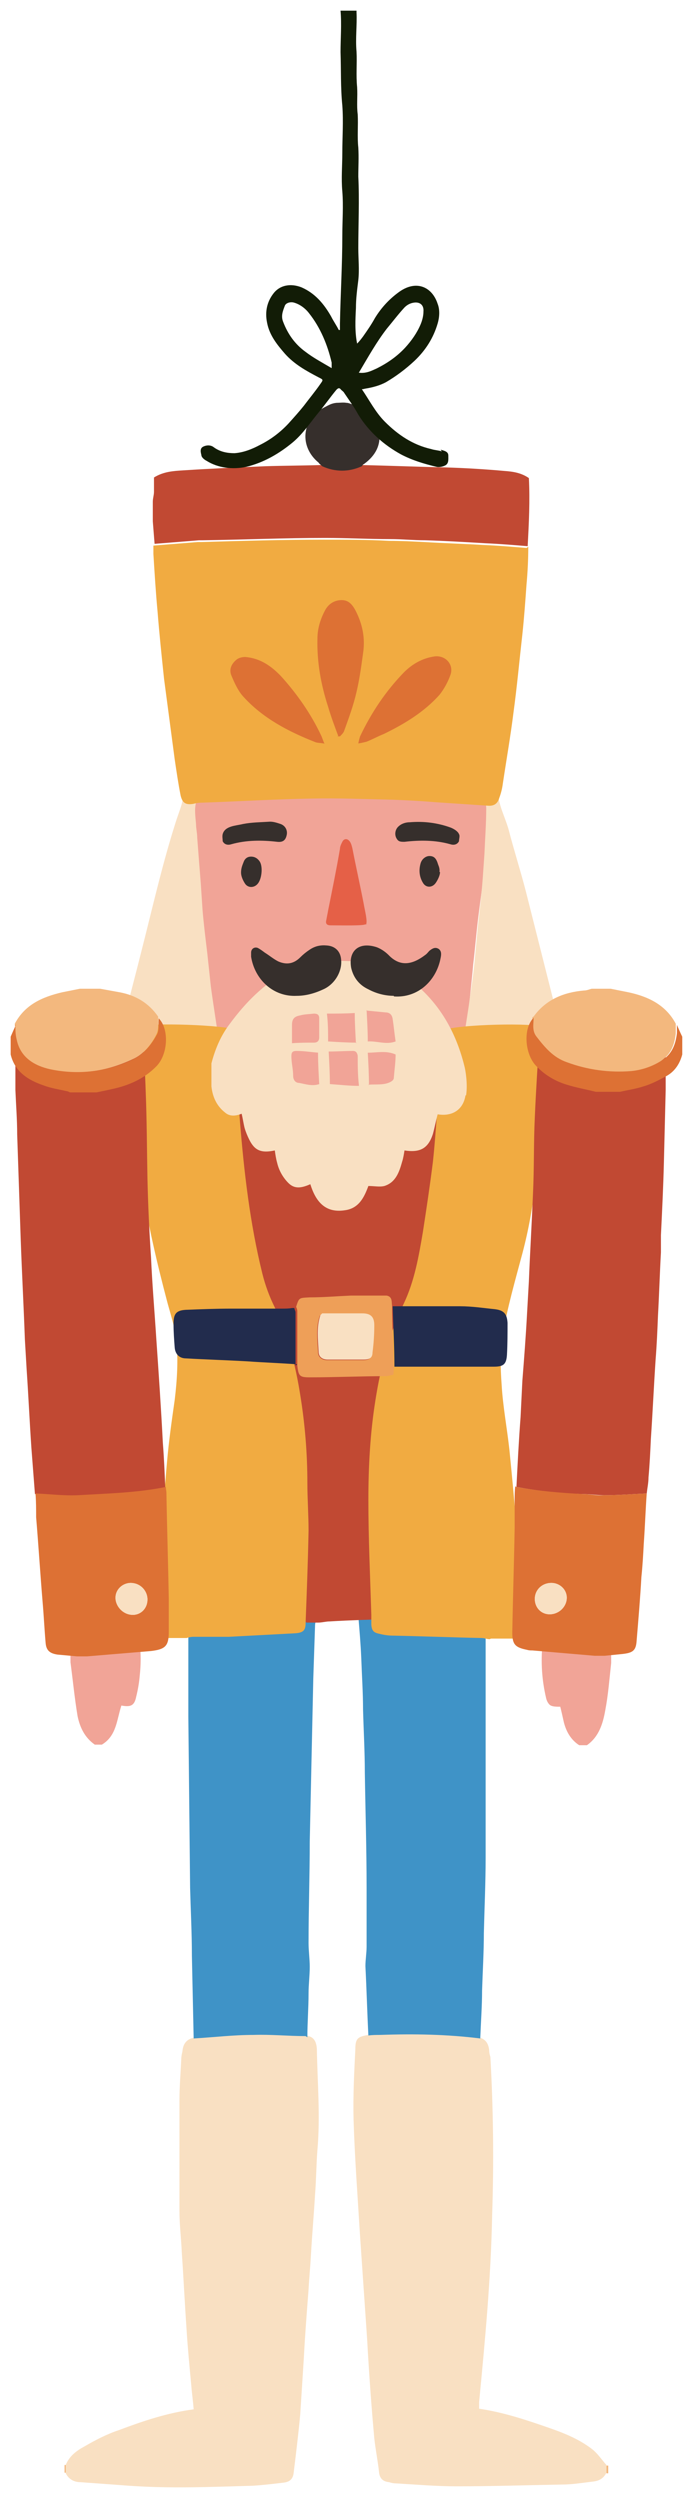
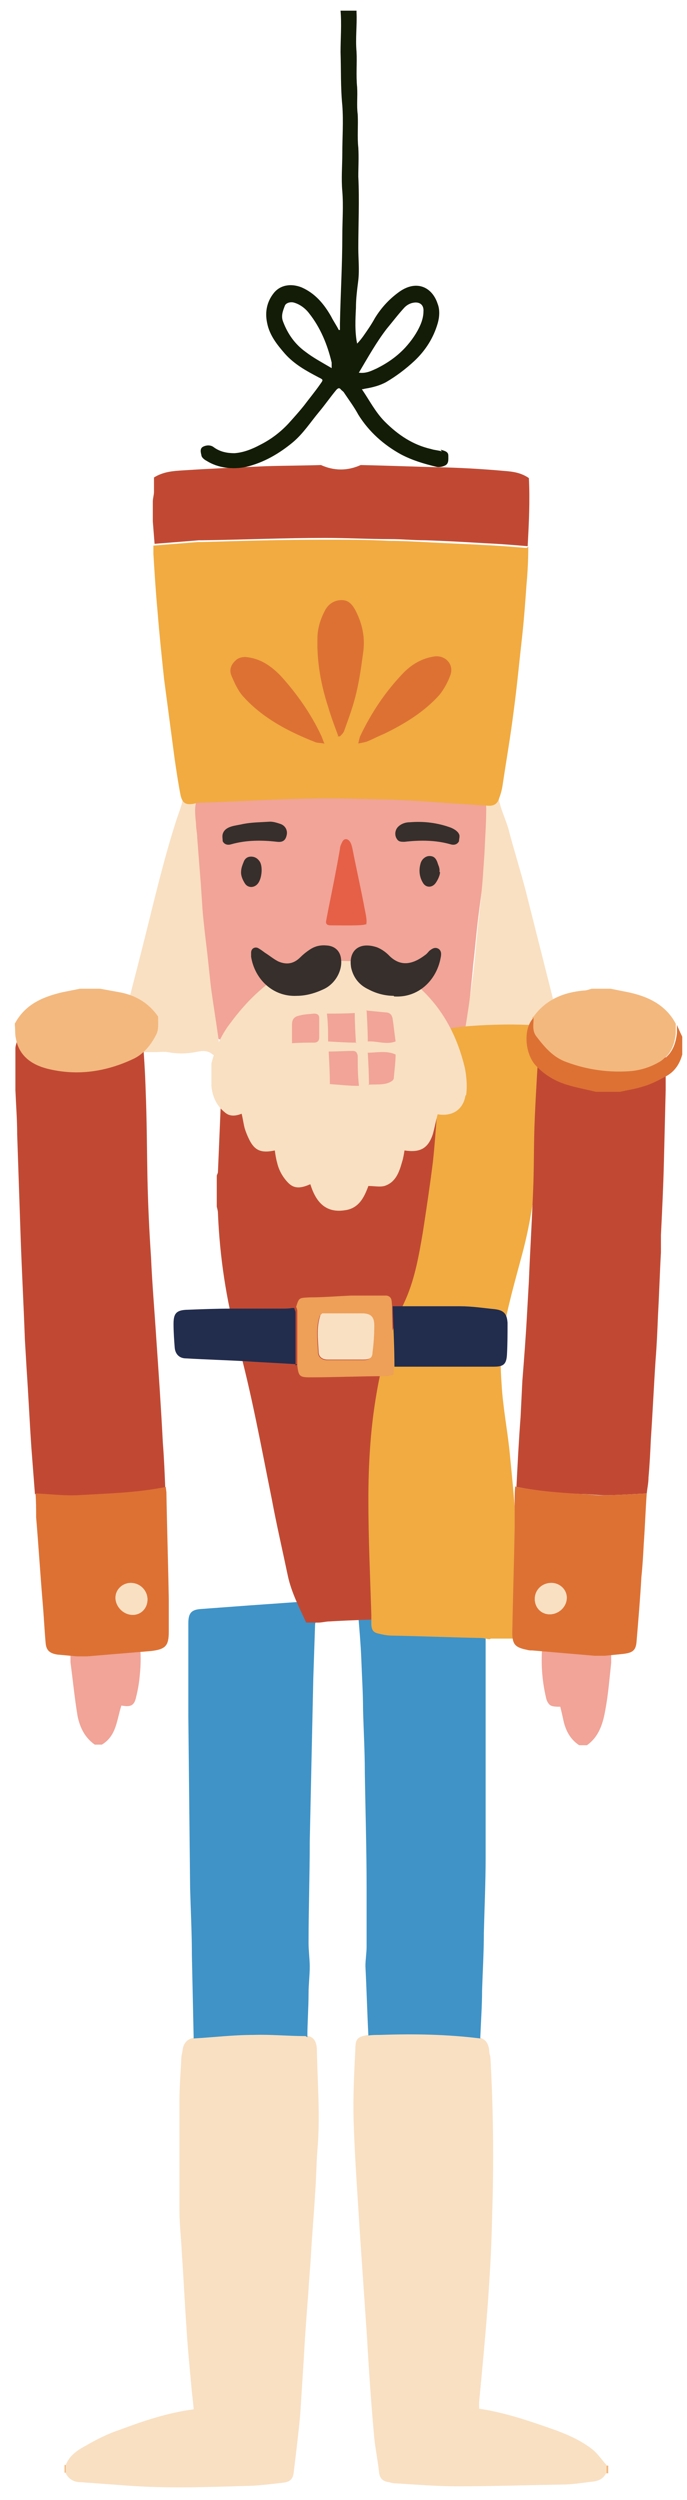
<svg xmlns="http://www.w3.org/2000/svg" id="Ebene_1" width="116" height="422" version="1.1" viewBox="0 0 116 422">
  <defs>
    <style>
      .st0 {
        fill: #dd7134;
      }

      .st1 {
        fill: #ee9f58;
      }

      .st2 {
        fill: #f3b87e;
      }

      .st3 {
        fill: #121c06;
      }

      .st4 {
        fill: #f1ab41;
      }

      .st5 {
        fill: #e56047;
      }

      .st6 {
        fill: #d88239;
      }

      .st7 {
        fill: #c14933;
      }

      .st8 {
        fill: #f1a497;
      }

      .st9 {
        fill: #362f2c;
      }

      .st10 {
        fill: #f9e0c2;
      }

      .st11 {
        fill: #222c4d;
      }

      .st12 {
        fill: #3f93c7;
      }
    </style>
  </defs>
  <path class="st8" d="M58.1,131.7h7.3c1.8,0,3.6.2,5.4.2,3.5,0,7.1,0,10.5.6,1.9.4,2.3.7,2.1,2.7-.2,2.6-.7,5.2-1.1,7.9-.5,4.1-1.1,8.1-1.6,12.2-.3,2.5-.5,5-.8,7.5-.2,2.4-.5,4.8-.7,7.2-.1,1.2-.2,2.3-.2,3.5,0,1.3-.8,2-1.8,2.3-1.1.3-2.3.6-3.4.6-6,0-12.1-.1-18.1-.2-4.3,0-8.5,0-12.8-.1-1.6,0-3.3-.2-4.9-.4-1.4-.2-1.7-.7-1.8-2-.2-2.4-.4-4.7-.7-7.1-.5-4.2-1.1-8.3-1.7-12.5-.6-5.1-1.2-10.1-1.8-15.2-.1-1-.3-2.1-.5-3.1v-2.3c.8-.5,1.8-.7,2.8-.6.4,0,.9,0,1.3,0,3-.3,6-.5,8.9-.8.6,0,1.2-.2,1.8-.2h4.1c.9,0,1.9.3,2.8.2,1.6,0,3.2-.2,4.7-.2Z" />
  <path class="st10" d="M21.5,177.4c-.2.5-.5,1-.7,1.4-1.4.1-1.7-.1-1.3-1.4,1.7-6.4,3.4-12.9,5-19.3,1.6-6.4,3.1-12.8,5.1-19.1.3-1,.7-2,1-3,.2-.6.3-1.3.3-2,0-.7,0-1.3,0-2.2.5,0,1-.2,1.5-.3.5,1.4,1.1,2.5.7,4-.3,1.1-.1,2.4,0,3.6,0,.8.2,1.5.2,2.3.2,2.6.4,5.2.6,7.7.1,1.5.2,3,.3,4.5.2,2.4.5,4.8.8,7.3.2,1.9.4,3.7.6,5.6.4,3,.9,6,1.3,8.9.1.8.1,1.6.2,2.6-.5,0-1,.2-1.2,0-.9-.8-1.9-.6-2.9-.4-1.6.3-3.1.3-4.7,0-.7-.1-1.4,0-2.2,0-1.5,0-3,0-4.6-.1h0Z" />
  <path class="st10" d="M82.6,131.8c.9-.2,1.6-.1,1.5.8-.3,2.7,1.1,5,1.8,7.5.9,3.5,2,6.9,2.9,10.4,1.8,7.1,3.6,14.3,5.4,21.4.5,1.9,1,3.8,1.5,5.7.3,1.1,0,1.3-1.4,1.2-.2-.5-.5-1-.7-1.5-2.5.2-5,.4-7.6.5-1.2,0-2.5-.2-3.7-.2-1,0-2.1-.5-3,.4-.2.2-.6,0-1.2,0,0-.9,0-1.8.2-2.6.3-2.2.7-4.4,1-6.7.3-2,.6-4.1.8-6.1.2-2.1.4-4.3.6-6.4.3-2.6.6-5.2.8-7.8.1-1.4.2-2.9.3-4.3.1-2.5.3-5.1.3-7.6,0-1.1-.5-2.3,0-3.4.2-.4.3-.9.5-1.3Z" />
  <path class="st2" d="M10.9,416.1c0,0,.2,0,.3,0v1.3c0,0-.2,0-.3,0v-1.5Z" />
  <path class="st2" d="M102.7,417.5c0,0-.2,0-.3,0v-1.3c0,0,.2,0,.3,0v1.5Z" />
  <path class="st10" d="M11.1,417.4v-1.3c.6-1.5,1.8-2.4,3.1-3.1,1.9-1.1,3.8-2.1,5.9-2.8,4-1.5,8.1-2.9,12.6-3.5-.1-1.4-.3-2.7-.4-4-.3-3.2-.6-6.3-.8-9.5-.3-4.3-.5-8.6-.8-12.9-.1-2.4-.4-4.7-.4-7.1,0-6.2,0-12.5,0-18.7,0-2.3.2-4.5.3-6.8,0-.5.1-1,.2-1.4.1-1.2.6-2,1.8-2.3,3.4-.2,6.7-.5,10.1-.6,2.9,0,5.9.1,8.8.2,1.5.1,1.9,1,2,2.2.1,5.7.6,11.4.1,17.1-.2,2.5-.2,5-.4,7.5-.2,3.4-.5,6.8-.7,10.3-.1,1.9-.3,3.9-.4,5.8-.3,3.9-.6,7.7-.8,11.6-.2,3.1-.4,6.3-.6,9.4-.3,3.3-.7,6.5-1.1,9.8-.1,1.2-.7,1.7-1.9,1.8-1.7.2-3.4.4-5,.5-7,.2-13.9.5-20.9,0-2.7-.2-5.5-.4-8.2-.6-1.1,0-2-.5-2.5-1.5h0Z" />
  <path class="st10" d="M102.4,416.1v1.3c-.5,1-1.3,1.4-2.3,1.5-1.7.2-3.5.5-5.2.5-5.9.1-11.9.3-17.8.3-3.4,0-6.9-.3-10.3-.5-.4,0-.8-.1-1.1-.2-1-.1-1.6-.6-1.7-1.7-.2-1.9-.6-3.8-.8-5.7-.5-5.5-.9-11.1-1.2-16.6-.4-5.8-.8-11.7-1.2-17.5-.4-6.6-.9-13.1-1.1-19.7-.1-4,.1-7.9.3-11.9,0-1.8.4-2.1,2.2-2.4.7,0,1.3-.1,2-.1,5.6-.2,11.3-.1,16.9.6,1,.3,1.4,1.1,1.5,2.1,0,.4.1.8.2,1.1.5,8.9.6,17.8.3,26.7-.1,5.3-.4,10.6-.8,15.9-.4,5.2-.9,10.5-1.4,15.7,0,.3,0,.7,0,1.1,4.1.6,8,1.9,12,3.3,2.6.9,5.2,2,7.3,3.7.8.7,1.4,1.6,2.2,2.5h0Z" />
  <path class="st12" d="M51.6,343.7c-2.9,0-5.9-.3-8.8-.2-3.4,0-6.7.4-10.1.6-.1-4.7-.2-9.4-.3-14,0-3.8-.2-7.6-.3-11.4-.1-9.6-.2-19.2-.3-28.9,0-5.3,0-10.5,0-15.8,0-1.7.5-2.3,2.2-2.4,2.7-.2,5.4-.4,8.1-.6,2.8-.2,5.7-.4,8.5-.6,2.2,0,3,1,2.7,3.2,0,.2-.1.5-.1.7-.1,3-.2,6-.3,9-.1,4.6-.2,9.2-.3,13.8-.1,4.6-.2,9.2-.3,13.8,0,5.7-.2,11.4-.2,17.1,0,1.3.2,2.7.2,4,0,1.5-.2,3-.2,4.5,0,2.5-.2,4.9-.2,7.4Z" />
  <path class="st12" d="M81.1,344.1c-5.6-.7-11.2-.8-16.9-.6-.7,0-1.3,0-2,.1-.2-3.9-.3-7.8-.5-11.7,0-1.1.2-2.2.2-3.3,0-3.3,0-6.7,0-10,0-6.5-.2-12.9-.3-19.4,0-3.5-.2-7-.3-10.6,0-2.9-.2-5.8-.3-8.7-.1-2.4-.3-4.7-.5-7.1-.1-1.7.7-2.7,2.4-2.6,2.9.1,5.9.4,8.8.5,1.7.1,3.5.2,5.2.3,1.2,0,2.3.2,3.5.3,1,.1,1.6.8,1.6,1.9,0,.4,0,.8,0,1.2,0,13.1,0,26.1,0,39.2,0,4.2-.2,8.5-.3,12.7,0,3.2-.2,6.5-.3,9.7,0,2.6-.2,5.3-.3,7.9h0Z" />
  <path class="st7" d="M78.7,177.2v2.6c0,.4-.2.8-.3,1.2-.3,3.1-.4,6.3-.9,9.4-.7,5.5-1.5,11-2.5,16.4-1.6,8.3-3,16.5-2.7,25,.2,7.1-1.1,13.9-3.1,20.7-1.3,4.4-3,8.7-3.5,13.3-.2,1.9-.4,3.7-.5,5.6.6.1,1,0,1.3.3.2.1.5.5.5.8,0,.3-.3.6-.5.8-.2.1-.5,0-.7,0-3.4.1-6.8.2-10.1.4-.7,0-1.3.2-2,.2h-2c-1.2-2.6-2.5-5.1-3.1-7.9-.9-4.3-1.9-8.6-2.7-12.9-1.8-8.9-3.4-17.8-5.8-26.6-1.9-7.1-3-14.3-3.3-21.7,0-.4-.1-.7-.2-1.1v-5.2c0-.2.2-.4.2-.7.2-4.8.4-9.5.6-14.3,0-2.1,0-4.2,0-6.2,0-1.7.5-2.2,2.1-2.3,1.1,0,2.2-.2,3.3-.3,7.1-.7,14.1-.1,21.1.4,3.5.3,6.9.5,10.4,0,2.7-.4,3.2-.1,4.4,2.3h0Z" />
-   <path class="st4" d="M27,276.7c0-.5-.3-1-.2-1.5.2-5,.3-10,.5-15.1.2-4.4.5-8.9.9-13.3.3-3.5.8-7,1.3-10.5.4-3.3.6-6.6.3-9.8-.2-2.2-.9-4.3-1.5-6.5-1.8-6.8-3.4-13.6-4.4-20.5-.4-2.4-.5-4.9-.7-7.4-.3-4.9-.6-9.8-.9-14.7,0-1.3,0-2.7,0-4,1.8-.8,13.7-.5,17.1.3,0,.2.2.5.2.8.3,4.9.5,9.7.9,14.6.7,8.7,1.7,17.4,3.8,25.9.5,2,1.2,3.9,2.1,5.7,2.2,4.7,3.5,9.7,4.3,14.8.8,4.9,1.2,9.9,1.2,14.8,0,2.7.2,5.4.2,8.1-.1,5.2-.3,10.4-.5,15.6,0,1.2-.4,1.6-1.7,1.7-3.8.2-7.5.4-11.3.6-2,0-4,0-6,0-.4,0-.7.1-1.1.2h-4.6Z" />
  <path class="st4" d="M82.7,276.7c-.5,0-.9-.2-1.4-.2-5-.1-10-.3-14.9-.4-.8,0-1.5-.1-2.3-.3-1-.2-1.3-.5-1.4-1.5,0-.6,0-1.2,0-1.7-.2-6.5-.5-12.9-.5-19.4,0-5.6.3-11.3,1.2-16.9.9-5.7,2.3-11.1,4.8-16.3,1.8-3.8,2.5-7.9,3.2-12,.6-3.9,1.2-7.9,1.7-11.9.3-2.8.5-5.6.7-8.4.3-3.5.5-7,.8-10.5,0-1.1.1-2.2.2-3.3,2.6-1,15.4-1.3,17.3-.5,0,1.3,0,2.6,0,4-.2,3.4-.4,6.7-.6,10.1-.5,8.1-1.2,16.2-3.3,24.1-1.2,4.5-2.5,9-3.3,13.6-.5,2.8-.4,5.7-.2,8.5.2,3.6.9,7.3,1.3,10.9.4,4,.8,8.1,1.1,12.1.2,3.4.3,6.8.4,10.1,0,2.8.2,5.6.2,8.4,0,.5-.2.9-.2,1.4h-4.6,0Z" />
  <path class="st8" d="M97.8,294.6c-1.4-.9-2.2-2.3-2.6-3.9-.2-.9-.4-1.8-.6-2.6-.6,0-1.2,0-1.6-.2-.4-.2-.7-.8-.8-1.3-.7-3-.9-6-.6-9.2.7-.1,1.4-.4,2.1-.4,2.1.1,4.2.3,6.3.5.4,0,.8.1,1.1.2,0,0,.2-.1.2-.2,0-.5.1-1.2.9-1.1,1,.1,1,.9,1,1.7,0,.9,0,1.8,0,2.6-.3,2.7-.5,5.4-1,8-.4,2.3-1.1,4.5-3.1,5.9h-1.2,0Z" />
  <path class="st8" d="M12.1,278c0,0,0-.2,0-.3,0-.7.2-1.4.9-1.4.4,0,.7.7,1.3,1.2,2.2-.2,4.7-.5,7.2-.7.6,0,1.3.2,2.1.4.2,2,.2,3.8,0,5.6-.1,1.2-.3,2.4-.6,3.6-.3,1.5-.9,1.8-2.5,1.5-.8,2.4-.8,5.1-3.3,6.6h-1.2c-1.7-1.2-2.5-2.9-2.9-4.8-.5-3-.8-6.1-1.2-9.1,0-.9,0-1.8,0-2.6h0Z" />
  <path class="st11" d="M66.2,220.5c3.8,0,7.6,0,11.5,0,2,0,3.9.3,5.9.5,1.5.2,2,.8,2.1,2.3,0,1.8,0,3.6-.1,5.4-.1,1.6-.6,2-2.2,2-5.6,0-11.2,0-16.8,0,0-3.4-.2-6.8-.3-10.2Z" />
  <path class="st11" d="M50.2,230.3c-2.8-.2-5.6-.3-8.4-.5-3.5-.2-6.9-.3-10.4-.5-1.1,0-1.8-.7-1.9-1.8-.1-1.3-.2-2.7-.2-4,0-1.7.4-2.3,2.1-2.4,2.6-.1,5.1-.2,7.7-.2,2.8,0,5.7,0,8.5,0,.6,0,1.2,0,1.7-.1h0c0,0,0,0,0,0,.1,0,.3,0,.4,0,0,.2.2.5.2.7,0,3,0,6,0,9h0Z" />
  <path class="st1" d="M50.2,230.3c0-3,0-6,0-9,0-.2-.1-.5-.2-.7.5-1.6.5-1.5,2.3-1.6,2.3,0,4.6-.2,6.9-.3h6.1c1,.2.8,1.1.9,1.7,0,3.4.2,6.8.3,10.2,0,.5,0,.9-.1,1.5-.5,0-.8.2-1.2.2-4.3,0-8.6.2-12.9.2-1.7,0-1.9-.2-2.1-2,0-.1,0-.3,0-.4h0ZM54.4,221.7c-.2.3-.3.3-.4.4-.7,2-.4,4.1-.3,6.2,0,.7.6,1.3,1.5,1.3,2,0,4.1,0,6.1,0,1,0,1.4-.3,1.5-1.2.1-1.5.2-3.1.3-4.6,0-1.4-.6-2-2-2-1.6,0-3.2,0-4.8,0-.7,0-1.4,0-2,0Z" />
  <path class="st10" d="M54.4,221.7h2c1.6,0,3.2,0,4.8,0,1.4,0,2,.6,2,2,0,1.5-.1,3.1-.3,4.6,0,.9-.5,1.2-1.5,1.2-2,0-4.1,0-6.1,0-.9,0-1.5-.5-1.5-1.3-.1-2.1-.4-4.1.3-6.2,0,0,.1-.1.4-.4Z" />
  <path class="st7" d="M12.1,171.4h6.1c1,.1,2,.3,3,.3,1.8,0,2.6,1,2.8,2.7.3,3.3.5,6.5.6,9.8.2,4.9.2,9.8.3,14.8.1,4.4.3,8.8.6,13.2.2,4.6.6,9.2.9,13.9.4,5.8.8,11.6,1.1,17.5.2,2.5.3,5,.4,7.5-4.9,1-9.9,1.1-14.9,1.4-2.3.1-4.7-.2-7.1-.3-.2-2.6-.4-5.2-.6-7.8-.3-4.4-.5-8.8-.8-13.2-.1-1.7-.2-3.4-.3-5.1-.2-5.6-.5-11.2-.7-16.8-.2-5.9-.4-11.9-.6-17.8,0-2.5-.2-5-.3-7.5,0-2.3,0-4.7,0-7,0-.5.2-.9.3-1.4.4-2.2,1.4-3.3,3.7-3.5,1.8-.2,3.6-.4,5.4-.6h0Z" />
  <path class="st7" d="M97,171.5c2,0,4.1,0,6.1,0,1.7.2,3.3.4,5,.6,2.8.3,3.7,1.1,4.1,3.8,0,.4.1.8.2,1.1,0,2.3,0,4.7,0,7-.1,4.1-.2,8.1-.3,12.2-.1,4.1-.3,8.2-.5,12.3,0,1,0,1.9,0,2.9-.2,3.6-.3,7.1-.5,10.7-.1,2.5-.2,4.9-.4,7.4-.3,4.5-.5,9-.8,13.4-.1,2.2-.2,4.3-.4,6.5,0,.9-.2,1.8-.3,2.7-2.4.1-4.8.3-7.2.3-1.2,0-2.4-.2-3.6-.2-3.8-.1-7.5-.5-11.2-1.2.2-3.9.4-7.9.7-11.8.1-2,.2-4,.3-6.1.3-3.8.6-7.7.8-11.5.1-1.8.2-3.6.3-5.3.2-5,.5-9.9.7-14.9.2-4.2.1-8.5.3-12.7.2-4.7.5-9.3.8-14,.1-1.8,1-3,2.9-2.9,1,0,1.9-.2,2.9-.2h0Z" />
  <path class="st0" d="M6,252.1c2.4.1,4.7.4,7.1.3,5-.3,10-.4,14.9-1.4,0,.3.1.7.1,1,.1,6,.3,12,.4,18,0,1.8,0,3.6,0,5.4,0,2.4-.5,3-3,3.3-3.6.3-7.2.6-10.8.9-.6,0-1.2,0-1.7,0-1.1-.1-2.2-.2-3.3-.3-1.3-.2-1.9-.7-2-2-.2-2.3-.3-4.5-.5-6.8-.4-4.8-.7-9.6-1.1-14.4,0-1.3,0-2.6-.1-3.9ZM22.4,272.6c1.4,0,2.5-1.1,2.5-2.6,0-1.5-1.2-2.7-2.8-2.8-1.4,0-2.6,1.1-2.6,2.5,0,1.5,1.3,2.8,2.9,2.9h0Z" />
-   <path class="st0" d="M87.2,251c3.7.7,7.4,1,11.2,1.2,1.2,0,2.4.3,3.6.2,2.4,0,4.8-.2,7.2-.3-.2,2.8-.3,5.7-.5,8.5-.1,1.9-.2,3.7-.4,5.6-.2,3.6-.5,7.1-.8,10.7-.1,1.7-.6,2.1-2.4,2.3-1,.1-2,.2-3,.3-.6,0-1.2,0-1.7,0-3.5-.3-7-.6-10.5-.9-.3,0-.6,0-.9-.1-2-.4-2.5-.9-2.5-2.9.1-5.9.3-11.8.4-17.7,0-1.6,0-3.2,0-4.8,0-.7,0-1.4.1-2.2ZM93.1,267.2c-1.6,0-2.8,1.2-2.8,2.7,0,1.5,1.1,2.6,2.5,2.6,1.6,0,2.9-1.3,2.9-2.8,0-1.4-1.2-2.5-2.6-2.5Z" />
+   <path class="st0" d="M87.2,251c3.7.7,7.4,1,11.2,1.2,1.2,0,2.4.3,3.6.2,2.4,0,4.8-.2,7.2-.3-.2,2.8-.3,5.7-.5,8.5-.1,1.9-.2,3.7-.4,5.6-.2,3.6-.5,7.1-.8,10.7-.1,1.7-.6,2.1-2.4,2.3-1,.1-2,.2-3,.3-.6,0-1.2,0-1.7,0-3.5-.3-7-.6-10.5-.9-.3,0-.6,0-.9-.1-2-.4-2.5-.9-2.5-2.9.1-5.9.3-11.8.4-17.7,0-1.6,0-3.2,0-4.8,0-.7,0-1.4.1-2.2M93.1,267.2c-1.6,0-2.8,1.2-2.8,2.7,0,1.5,1.1,2.6,2.5,2.6,1.6,0,2.9-1.3,2.9-2.8,0-1.4-1.2-2.5-2.6-2.5Z" />
  <path class="st10" d="M22.4,272.6c-1.6,0-2.9-1.4-2.9-2.9,0-1.4,1.2-2.5,2.6-2.5,1.6,0,2.8,1.3,2.8,2.8,0,1.5-1.1,2.6-2.5,2.6Z" />
  <path class="st10" d="M93.1,267.2c1.4,0,2.6,1.1,2.6,2.5,0,1.5-1.3,2.8-2.9,2.8-1.4,0-2.5-1.1-2.5-2.6,0-1.5,1.2-2.7,2.8-2.7Z" />
  <path class="st2" d="M16.9,166.9c1.1.2,2.2.4,3.3.6,2.7.5,4.9,1.8,6.5,4.1,0,0,0,.2,0,.3,0,.9.1,1.9-.3,2.7-.9,1.8-2.2,3.4-4,4.2-4.5,2.1-9.2,2.8-14,1.7-2.7-.6-5.1-2-5.7-5.1-.2-.8-.1-1.6-.2-2.4,0,0,0-.1,0-.2,1.7-3.2,4.6-4.5,8-5.3,1-.2,2-.4,3-.6h3.2,0Z" />
  <path class="st2" d="M90.1,171.6c2.1-2.9,5.1-4.1,8.5-4.4.5,0,.9-.2,1.3-.3h3.2c1,.2,2,.4,3,.6,3.3.7,6.3,2.1,8,5.3,0,0,0,.2,0,.3,0,.5,0,.9,0,1.4-.2,1.7-.7,3.2-2.1,4.3-1.6,1.3-3.5,2-5.6,2.1-3.7.3-7.4-.2-10.9-1.5-2.3-.8-3.7-2.5-5.1-4.3-.7-1-.4-2.1-.5-3.2,0,0,0-.2,0-.2h0Z" />
-   <path class="st0" d="M2.6,173c0,.8,0,1.6.2,2.4.6,3.1,3,4.5,5.7,5.1,4.8,1,9.6.4,14-1.7,1.8-.9,3.1-2.5,4-4.2.4-.7.2-1.8.3-2.7,1.8,1.8,1.6,6.2-.5,8.2-2,2-4.5,3.1-7.2,3.7-.9.2-1.8.4-2.8.6h-4.4c-.2,0-.4-.2-.6-.2-1.3-.3-2.7-.5-4-1-2.6-.9-4.8-2.3-5.5-5.2v-3c.3-.7.6-1.4.9-2Z" />
  <path class="st0" d="M90.1,171.8c0,1.1-.3,2.2.5,3.2,1.4,1.8,2.8,3.5,5.1,4.3,3.5,1.3,7.2,1.8,10.9,1.5,2-.2,3.9-.9,5.6-2.1,1.4-1.1,1.9-2.6,2.1-4.3,0-.5,0-1,0-1.4.3.7.6,1.4.9,2v3c-.4,1.5-1.2,2.8-2.6,3.6-1.3.7-2.6,1.4-4,1.8-1.2.4-2.6.6-3.9.9h-4.1c-1.6-.4-3.3-.7-4.9-1.2-2-.6-3.8-1.7-5.2-3.2-1.9-2-2.2-6.3-.4-8.1h0Z" />
  <path class="st6" d="M26.8,171.8c0,0,0-.2,0-.3,0,0,0,.2,0,.3Z" />
  <path class="st6" d="M90.1,171.6c0,0,0,.2,0,.3,0,0,0-.2,0-.3Z" />
  <path class="st6" d="M2.6,173c0,0,0-.2,0-.3,0,0,0,.2,0,.3Z" />
  <path class="st6" d="M114.2,172.7c0,0,0,.2,0,.3,0,0,0-.2,0-.3Z" />
  <path class="st10" d="M78.6,184.9c-.4,2.5-2.3,3.6-4.7,3.2-.3,1.1-.5,2.2-.8,3.3-.8,2.5-2.2,3.2-4.8,2.8-.1.6-.2,1.3-.4,1.9-.5,1.8-1.1,3.5-3,4.1-.8.2-1.7,0-2.7,0-.7,1.9-1.6,3.8-4,4.1-3.3.5-4.9-1.5-5.8-4.4-1.4.6-2.6.9-3.7-.2-.9-.9-1.6-2.1-1.9-3.4-.2-.7-.3-1.4-.4-2.1-2.3.5-3.4,0-4.3-1.8-.3-.6-.6-1.3-.8-2-.2-.8-.3-1.6-.5-2.4-1,.4-2,.5-2.8-.2-1.4-1.1-2.1-2.6-2.3-4.4,0-.4,0-3.6,0-3.9.6-2.3,1.5-4.5,2.9-6.4,1.6-2.2,3.4-4.3,5.5-6.1,3.5-3.1,7.6-4.6,12.2-4.8,1.8,0,3.6,0,5.3.3,3.4.5,6.5,1.8,9.1,4.1,4,3.6,6.4,8.1,7.7,13.3.2.7.6,3.1.3,5h0Z" />
  <path class="st8" d="M37.3,140.8c0,0,.1,0,.2,0,0,.4,0,.8,0,1.2h-.1s-.1,0-.1,0v-1.2Z" />
  <path class="st8" d="M77.7,142h-.1s-.1,0-.1,0c0-.4,0-.8,0-1.2,0,0,.1,0,.2,0v1.2Z" />
  <path class="st9" d="M50.1,168.1c-4,.2-7.1-2.8-7.7-6.6,0-.2,0-.5,0-.7,0-.6.5-1,1.1-.8.4.2.8.5,1.2.8.8.5,1.5,1.1,2.3,1.5,1.4.6,2.6.4,3.7-.7.5-.5,1-.9,1.6-1.3.9-.6,1.8-.8,2.9-.7,1.4.1,2.3,1,2.4,2.4.2,1.9-1,4.1-3,5-1.5.7-3,1.1-4.5,1.1h0Z" />
  <path class="st9" d="M66.5,168.1c-1.5,0-3-.4-4.3-1.1-1.5-.7-2.5-1.9-2.9-3.6-.5-2.7,1.1-4.4,4-3.6.8.2,1.7.8,2.3,1.4,2,2.1,4.1,1.6,6.2,0,.3-.2.5-.5.7-.7.5-.4,1-.7,1.6-.3.5.4.4,1,.3,1.5-.7,3.8-3.8,6.8-7.9,6.5h0Z" />
  <path class="st5" d="M61.7,156c-.1.3-4,.2-5.9.2-.5,0-.9-.2-.7-.9.1-.6.2-1,.3-1.6.7-3.5,1.4-6.9,2-10.4,0-.4.2-.8.4-1.2.3-.6.9-.6,1.3,0,.2.3.3.7.4,1.1.6,3.1,1.3,6.2,1.9,9.3.2,1.2.7,3,.4,3.6Z" />
  <path class="st9" d="M37.6,142c0-.4-.1-.8,0-1.2.4-1.4,2.2-1.4,3.4-1.7,1.5-.3,3.1-.3,4.6-.4.6,0,1.2.2,1.8.4.8.3,1.2,1.1,1,1.9-.2.9-.7,1.2-1.6,1.1-2.6-.3-5.2-.3-7.7.4-.6.2-1.2.1-1.5-.5Z" />
  <path class="st9" d="M77.5,140.8c.2.3,0,.8,0,1.2-.3.6-.9.7-1.5.5-2.5-.7-5.1-.7-7.7-.4-.6,0-1,0-1.3-.5-.4-.6-.3-1.4.1-1.9.5-.6,1.3-.9,2.1-.9,2.4-.2,4.7.1,6.9.9.5.2,1.2.6,1.4,1.1Z" />
  <path class="st8" d="M60.6,183.3c-1.7,0-3.3-.2-4.9-.3,0-1.8-.1-3.6-.2-5.5,1.4,0,2.8-.1,4.1-.1.5,0,.7.3.8.8,0,1.6,0,3.2.2,5h0Z" />
  <path class="st8" d="M60.2,176c-1.6,0-3.1-.1-4.8-.2,0-1.5,0-3.1-.2-4.7,1.5,0,3.1,0,4.7-.1,0,1.6.1,3.3.2,5.1Z" />
  <path class="st8" d="M62.3,183.2c0-1.9-.1-3.7-.2-5.5,1.6,0,3.1-.4,4.7.3,0,1.3-.2,2.6-.3,3.9,0,.4-.3.6-.7.8-1.1.5-2.3.3-3.6.4Z" />
-   <path class="st8" d="M53.7,177.7c0,1.8.1,3.5.2,5.3-1.2.4-2.3,0-3.4-.2-.6,0-1-.5-1-1.2,0-1.1-.3-2.2-.3-3.3,0-.7.2-.9.9-.9,1.2,0,2.4.2,3.7.3h0Z" />
  <path class="st8" d="M62,170.6c1.1.1,2.1.2,3.1.3.7,0,1.1.4,1.2,1.1.2,1.3.3,2.5.5,3.8-1.6.6-3.1-.1-4.7,0,0-1.7-.1-3.4-.2-5.3Z" />
  <path class="st8" d="M49.3,176c0-1.1,0-2,0-2.9s.2-1.5,1.4-1.7c.7-.2,1.5-.2,2.3-.3.6,0,.9.2.9.8,0,1.1,0,2.1,0,3.2,0,.6-.3.9-.9.9-1.2,0-2.4,0-3.7.1Z" />
  <path class="st9" d="M40.7,147.3c0-.7.2-1.2.4-1.7.2-.6.6-1,1.3-1,.7,0,1.2.4,1.5.9.5.9.3,2.9-.4,3.7-.6.7-1.6.7-2.1,0-.4-.6-.7-1.3-.7-1.9Z" />
  <path class="st9" d="M74.3,147.2c0,.5-.3,1.2-.7,1.8-.6.9-1.7.9-2.2,0-.6-1-.7-2.1-.4-3.2.2-.8.9-1.3,1.5-1.3.7,0,1.1.3,1.4,1.2.1.4.4.8.3,1.5h0Z" />
  <path class="st7" d="M25.8,88.2c0-1.2,0-2.3,0-3.5,0-.6.2-1.1.2-1.7,0-.8,0-1.6,0-2.4,1.6-1,3.3-1.1,4.9-1.2,4.6-.3,9.3-.5,13.9-.7,3.1-.1,6.3-.1,9.4-.2,2.2,1,4.5,1,6.7,0,4.8.1,9.6.3,14.3.4,3.3.1,6.7.3,10,.6,1.4.1,2.8.3,4.1,1.2.2,3.8,0,7.7-.2,11.5-2.4-.2-4.8-.4-7.2-.5-3.4-.2-6.7-.4-10.1-.5-2,0-3.9-.2-5.9-.2-3.7,0-7.3-.2-11-.2-6.9,0-13.8.3-20.7.4-.2,0-.4,0-.6,0-2.5.2-5,.4-7.5.6-.1-1.3-.2-2.5-.3-3.8h0Z" />
-   <path class="st9" d="M54.3,78.6c-.2-.2-.4-.3-.5-.5-3.3-2.7-2.9-7.3.9-9.3.8-.4,1.2-.7,2.1-.8.5,0,1.2-.1,1.7,0,.3,0,.5.1.8.2,2.4.6,4.2,2,4.7,4.5.4,2.4-.6,4.2-2.5,5.6-.2.1-.3.2-.4.4-2.2,1-4.5,1-6.7,0h0Z" />
  <path class="st4" d="M89.2,92.3c0,2.1-.1,4.2-.3,6.4-.2,2.8-.4,5.6-.7,8.4-.5,4.4-.9,8.8-1.5,13.2-.5,4-1.2,8-1.8,12-.1.8-.3,1.6-.6,2.4-.3,1-.9,1.4-2,1.3-3-.2-6-.4-9-.6-2.3-.2-4.5-.3-6.8-.4-4.6-.1-9.3-.3-13.9-.2-6.2.1-12.5.5-18.7.7-.4,0-.9.1-1.3.2-1.3.2-1.8-.2-2.1-1.4-.4-2-.7-4.1-1-6.1-.6-4.5-1.2-9.1-1.8-13.6-.4-3.8-.8-7.6-1.1-11.4-.3-3.2-.5-6.5-.7-9.7,0-.5,0-1,0-1.4,2.5-.2,5-.4,7.5-.6.2,0,.4,0,.6,0,6.9-.2,13.8-.4,20.7-.4,3.7,0,7.3,0,11,.2,2,0,3.9.1,5.9.2,3.4.2,6.7.3,10.1.5,2.4.1,4.8.3,7.2.5Z" />
  <path class="st0" d="M57.1,124.2c-.6-1.6-1.2-3.2-1.7-4.9-1.2-3.7-1.9-7.5-1.8-11.5,0-1.7.5-3.3,1.3-4.8.6-1.1,1.6-1.7,2.8-1.7,1.2,0,1.8.8,2.3,1.7,1.2,2.3,1.7,4.7,1.3,7.3-.3,2.2-.6,4.4-1.1,6.5-.5,2.2-1.3,4.4-2.1,6.6-.1.3-.4.6-.7.9-.1,0-.3,0-.4,0h0Z" />
  <path class="st0" d="M54.7,125.5c-.7-.1-1.1-.1-1.4-.2-4.6-1.8-9-4.1-12.3-7.8-.8-.9-1.4-2.2-1.9-3.4-.5-1.1,0-2.1.9-2.8.4-.3,1-.4,1.4-.4,2.5.2,4.4,1.5,6.1,3.3,2.7,3,5,6.3,6.7,9.9.2.4.3.8.6,1.5Z" />
  <path class="st0" d="M60.5,125.5c.1-.5.2-.9.3-1.2,1.9-4,4.3-7.6,7.4-10.8,1.4-1.4,3.1-2.4,5.2-2.7,1.8-.2,3.2,1.3,2.7,3-.4,1.2-1.1,2.5-1.9,3.5-2.6,2.9-5.9,4.9-9.4,6.6-1,.4-1.9.9-2.9,1.3-.4.1-.8.2-1.4.3h0Z" />
  <path class="st3" d="M74.6,76.2c-.6-.2-1.2-.2-1.8-.4-3.1-.7-5.6-2.4-7.8-4.6-1.6-1.6-2.6-3.6-3.9-5.5.3,0,.5-.1.6-.1,1.2-.2,2.4-.5,3.5-1.1,1.7-1,3.3-2.2,4.8-3.6,1.9-1.8,3.2-3.9,3.9-6.3.3-1,.4-2.3,0-3.3-.9-2.8-3.5-4.1-6.4-2.1-1.7,1.2-3.1,2.7-4.2,4.5-.6,1.1-1.3,2.1-2,3.1-.3.4-.6.8-1,1.2-.4-2-.3-4-.2-6,0-1.6.2-3.1.4-4.7.2-1.8,0-3.6,0-5.4,0-4,.2-8.1,0-12.1,0-1.6.1-3.2,0-4.9-.2-1.8,0-3.7-.1-5.6-.2-1.5,0-3-.1-4.6-.2-2,0-4-.1-6-.2-2.2.1-4.4,0-6.6,0,0,0-.2,0-.3h-2.7c.2,2.3,0,4.7,0,7,.1,3,0,6,.3,9,.2,2.7,0,5.4,0,8,0,2.2-.2,4.3,0,6.5.2,2.5,0,5,0,7.5,0,4.9-.3,9.8-.4,14.8,0,.4,0,.8,0,1.1,0,0-.1,0-.2,0-.4-.8-.9-1.5-1.3-2.3-1.2-2.1-2.7-3.9-5-4.9-1.8-.7-3.6-.4-4.7,1-1.1,1.4-1.5,3.1-1.1,5,.4,2.1,1.7,3.7,3,5.2,1.6,1.8,3.6,2.9,5.7,4,.8.4.8.4.3,1.1-.9,1.3-1.9,2.5-2.8,3.7-.8,1-1.7,2-2.6,3-1.4,1.5-3,2.7-4.8,3.6-1.3.7-2.8,1.3-4.3,1.4-1.2,0-2.4-.2-3.5-1-.5-.4-1.2-.4-1.8-.1-.6.3-.4,1-.3,1.4,0,.4.5.8.9,1,1.9,1.2,4.4,1.5,6.7,1,2.9-.7,5.5-2.2,7.8-4.1,1.8-1.5,3-3.4,4.5-5.2,1-1.2,1.9-2.5,2.9-3.7.3-.3.5-.4.8,0,.2.2.4.3.5.5.8,1.2,1.7,2.4,2.4,3.7,1.8,2.9,4.3,5.1,7.2,6.7,1.9,1,3.9,1.6,6,2.1.4.1,1,0,1.4-.2.7-.3.6-1,.6-1.7,0-.7-.7-.8-1.3-1h0ZM56.1,62.2c-1.7-1-3.2-1.8-4.5-2.8-1.8-1.3-3-3-3.8-5.1-.4-1,0-1.9.3-2.7.2-.5,1-.7,1.6-.5,1,.3,1.9,1,2.5,1.8,1.9,2.4,3.1,5.3,3.8,8.3,0,.2,0,.5,0,1h0ZM60.6,62.9c1.6-2.7,3-5.2,4.7-7.4,1-1.2,1.9-2.4,3-3.6.4-.4.9-.7,1.5-.8,1.1-.2,1.8.4,1.7,1.5,0,.7-.2,1.5-.5,2.2-.6,1.4-1.5,2.7-2.6,3.9-1.4,1.5-3,2.6-4.8,3.5-.9.4-1.8.9-3.1.7Z" />
</svg>